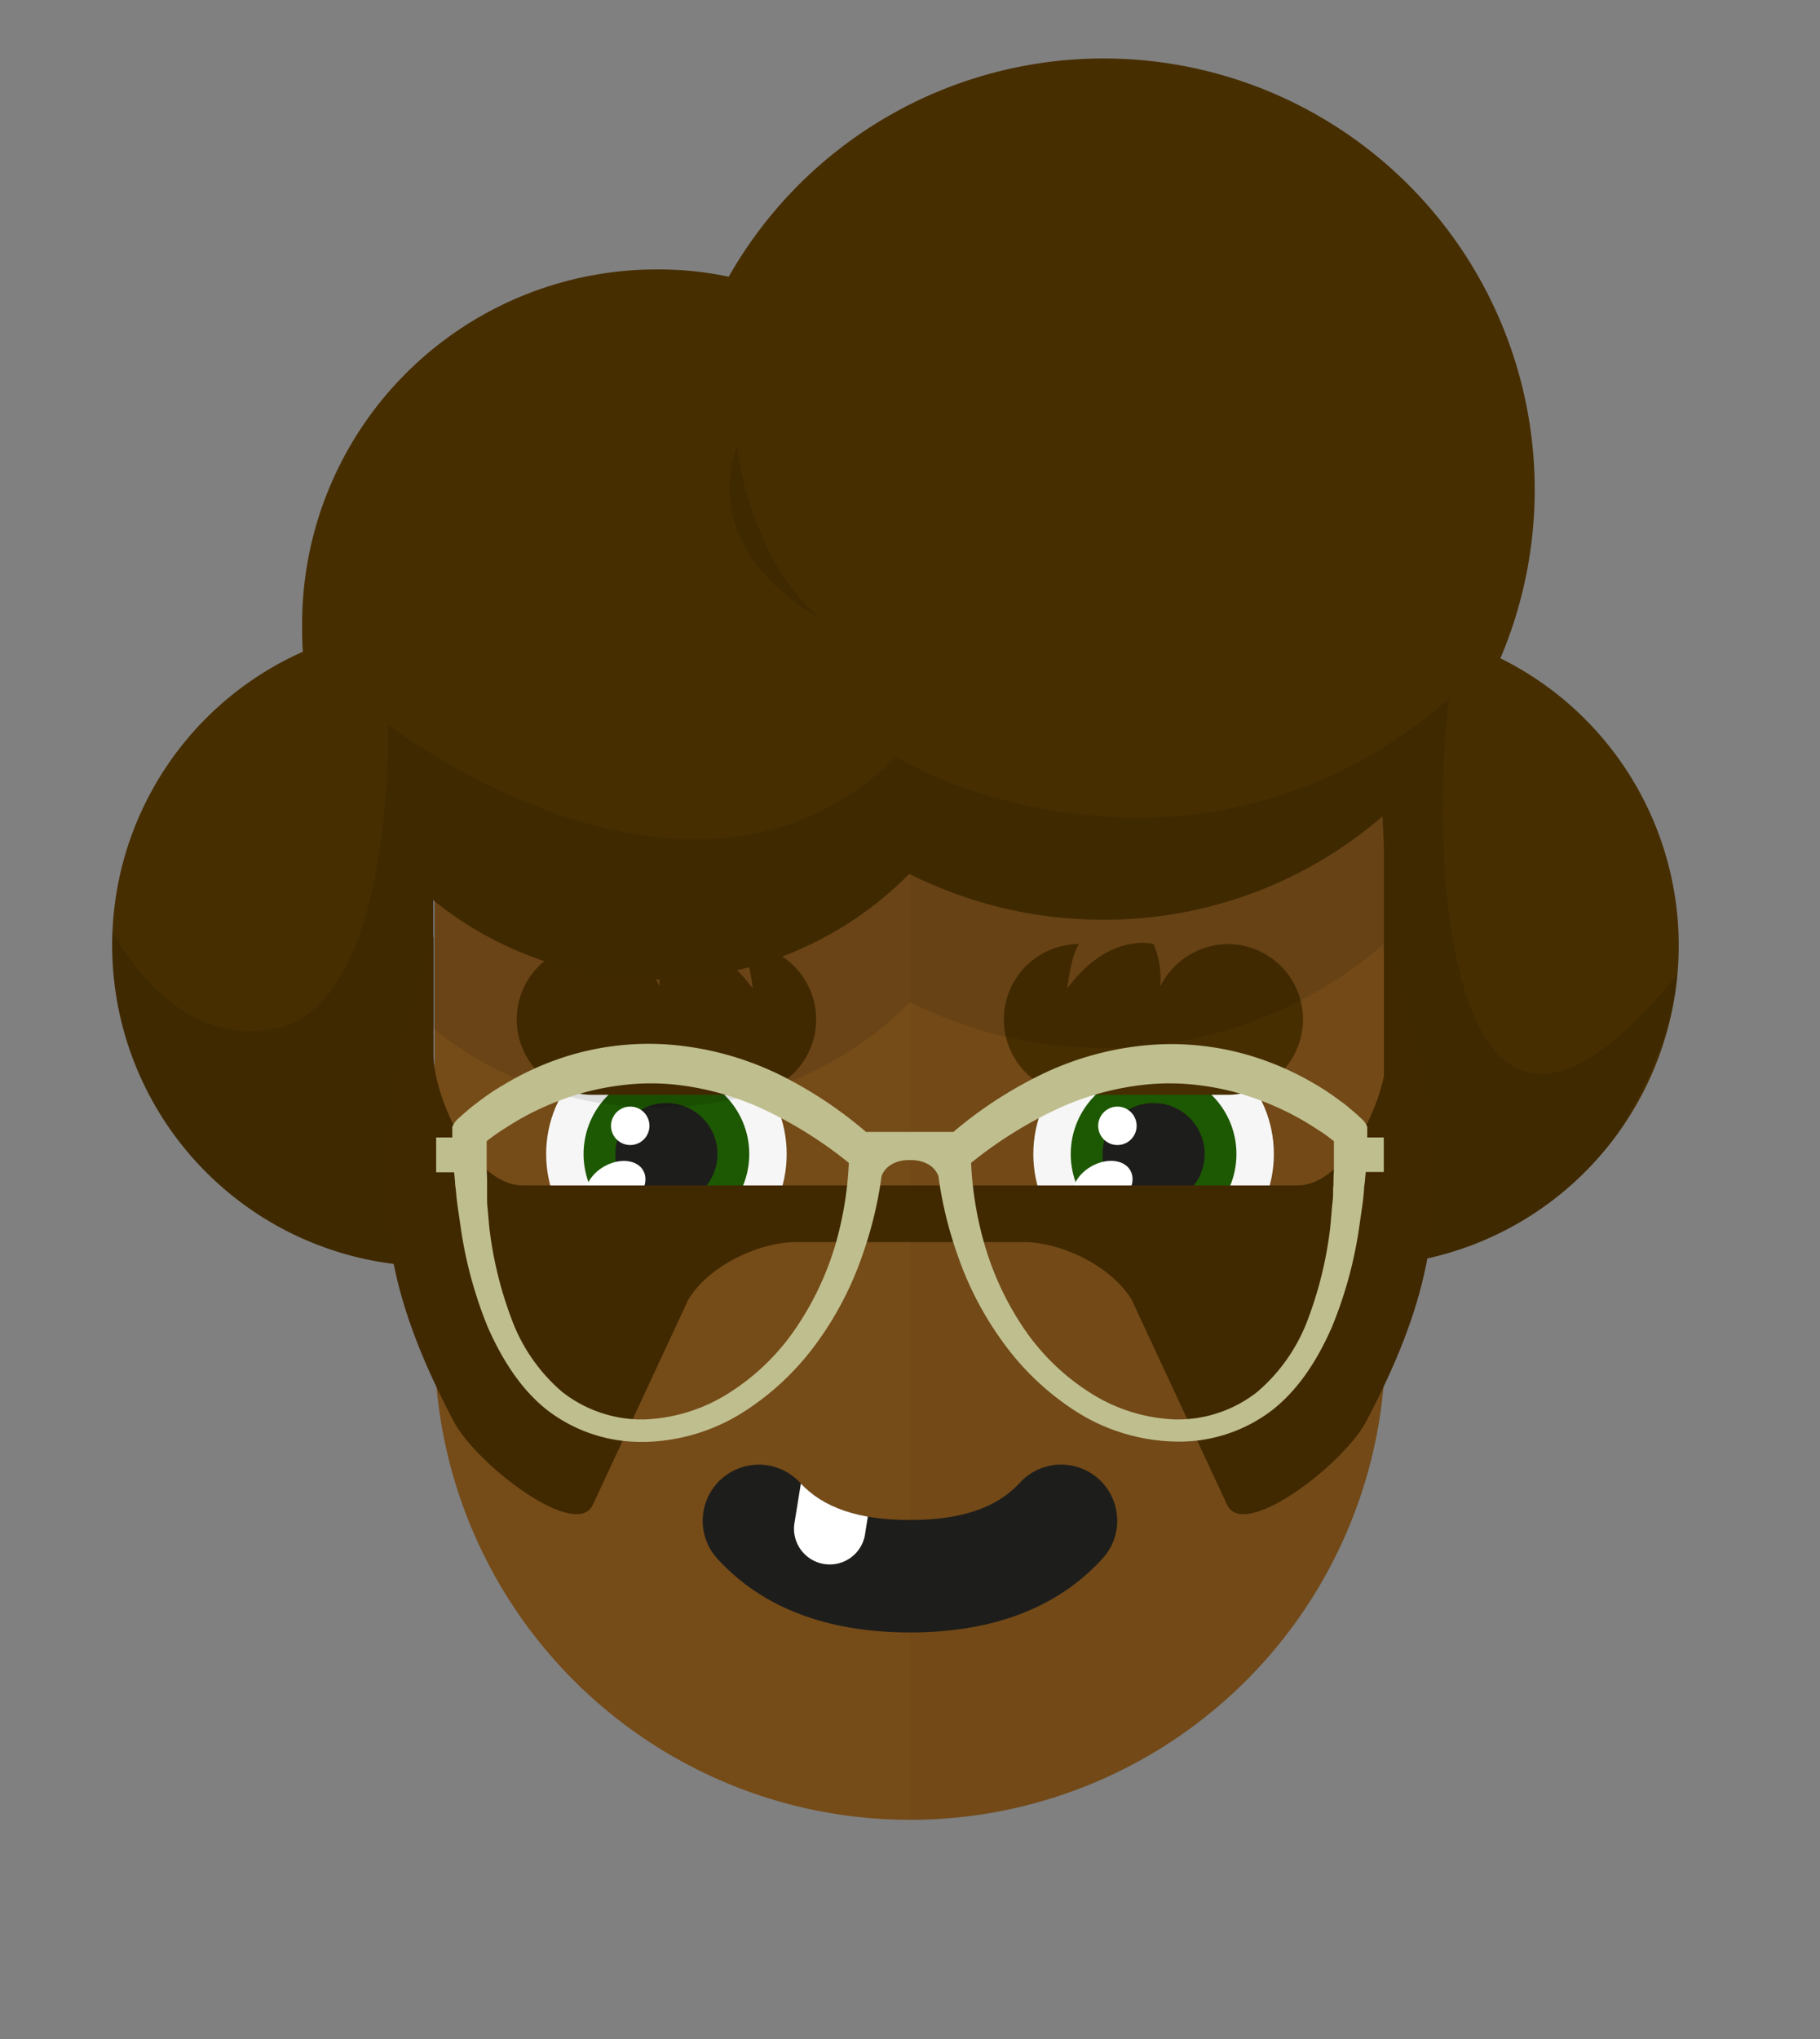
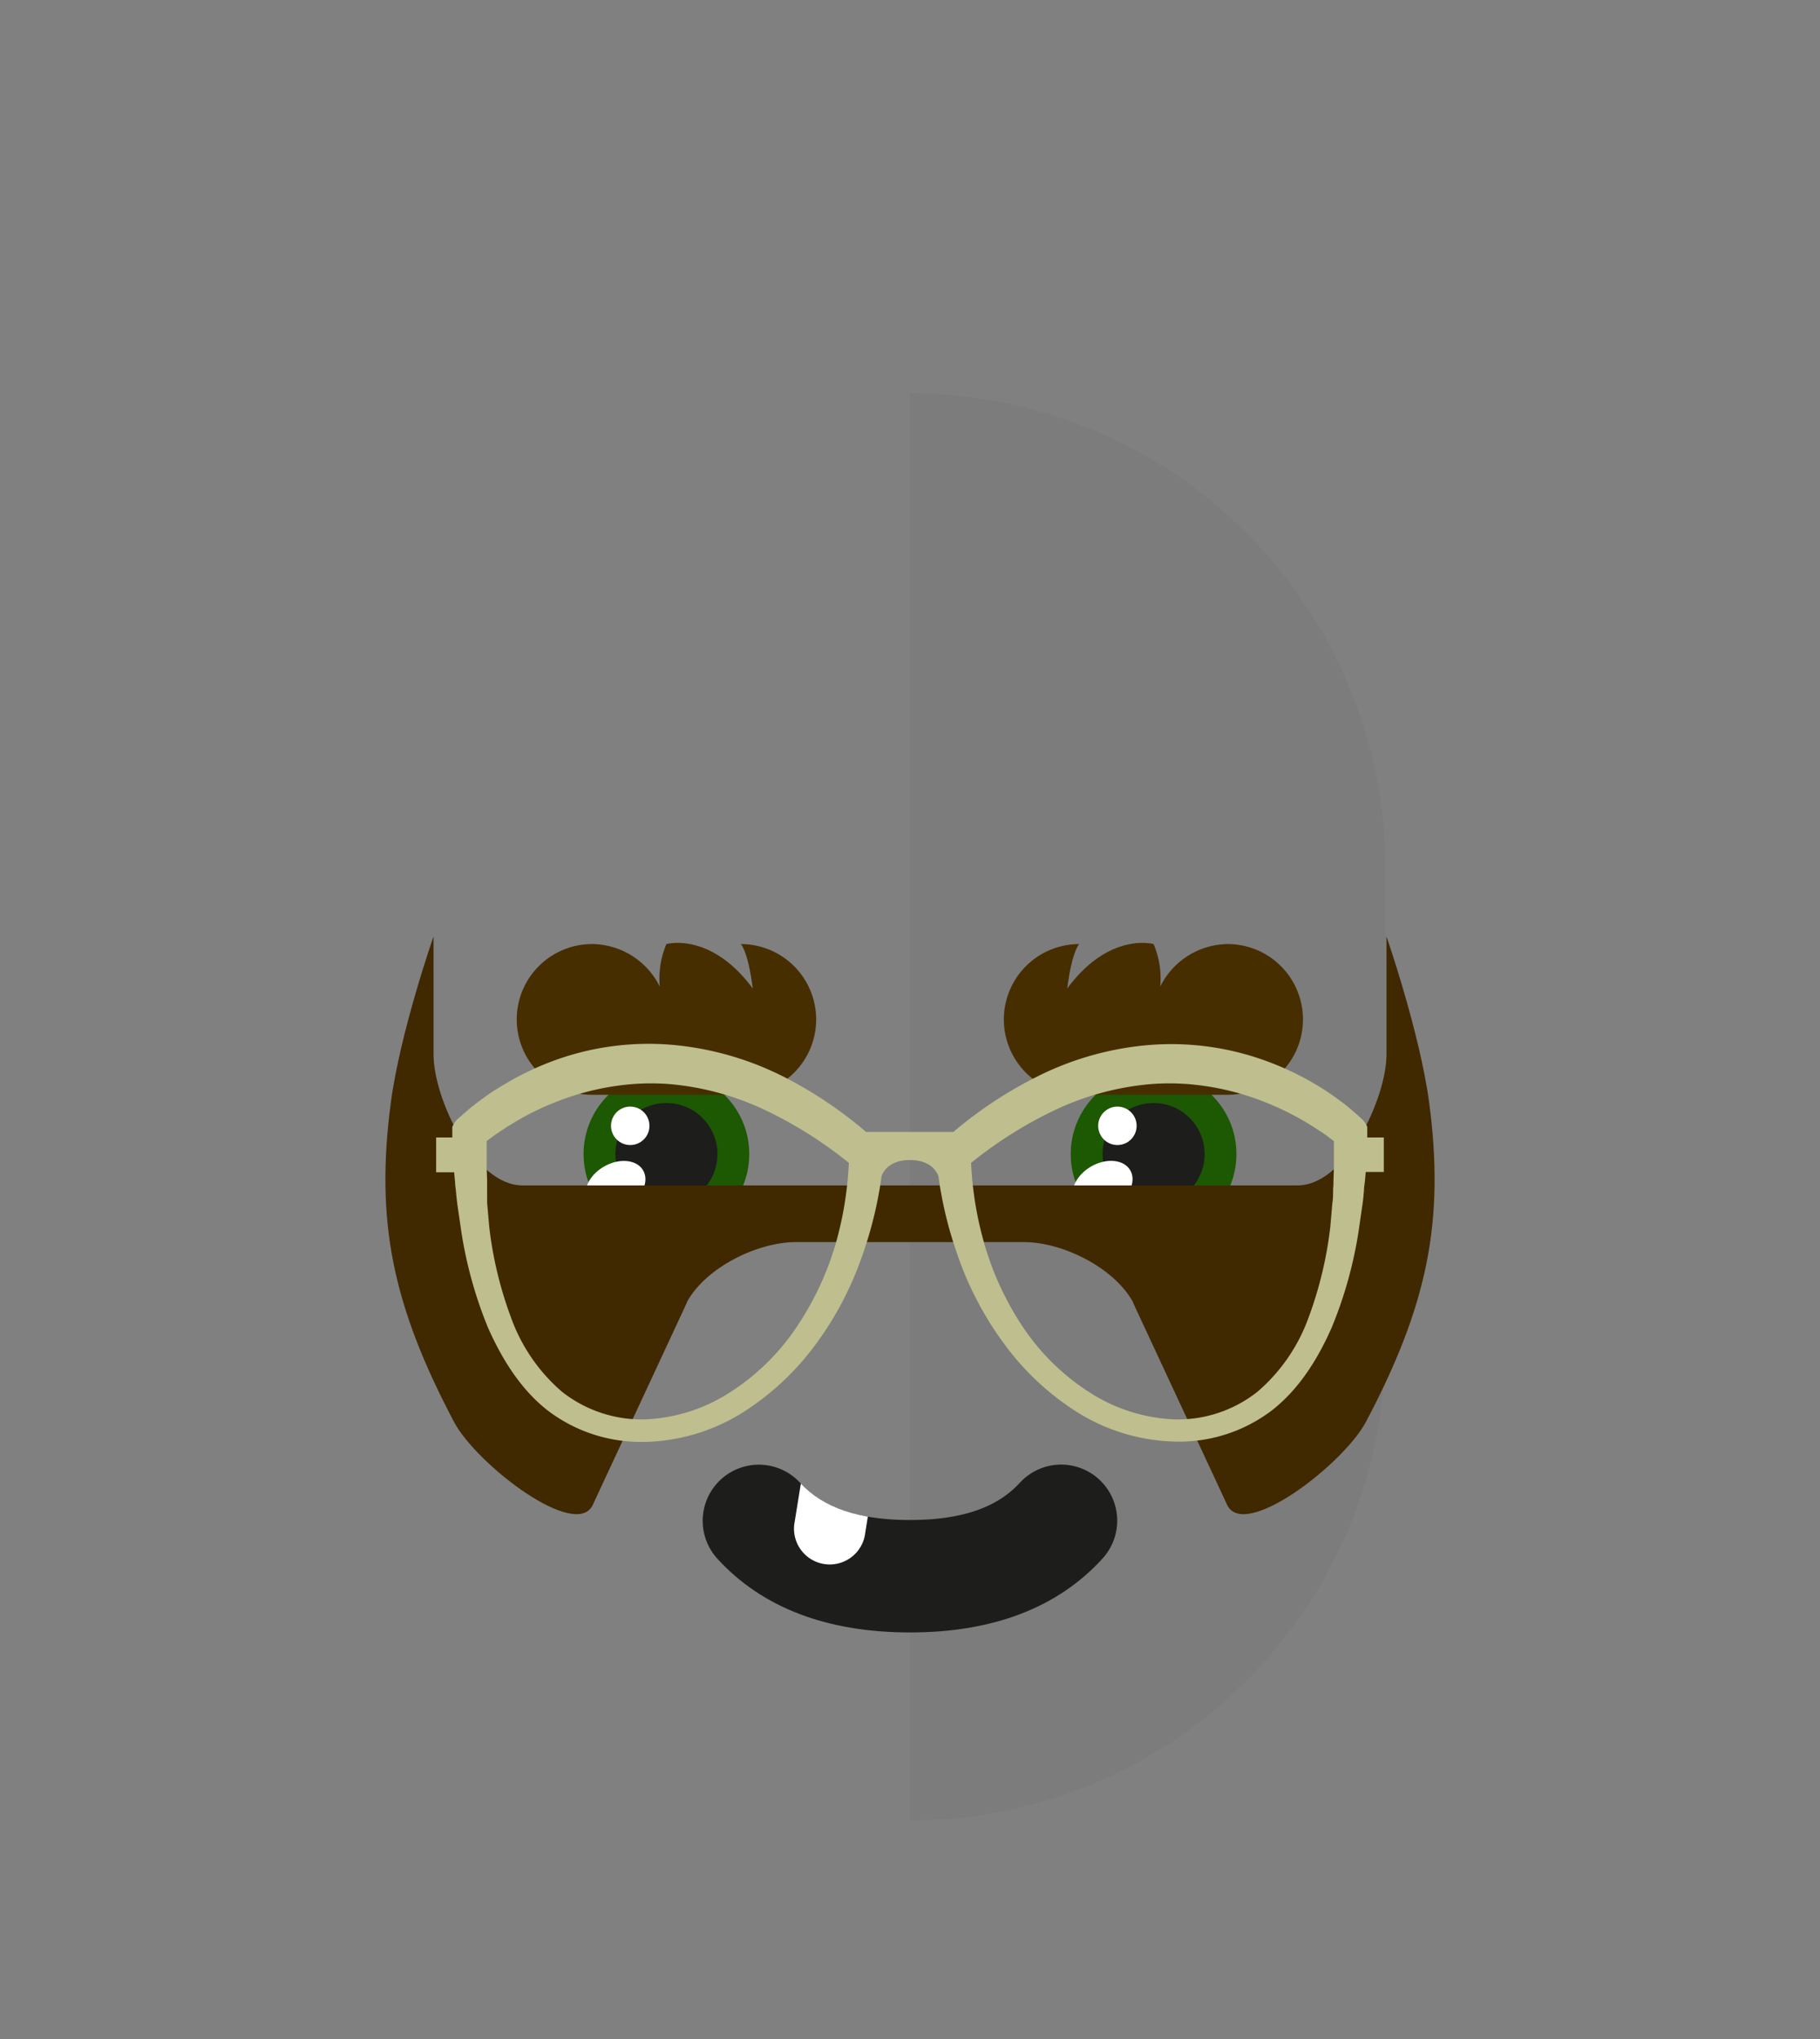
<svg xmlns="http://www.w3.org/2000/svg" id="svgBuilder" class="avatar-frame p-2 p-md-5 bg-white " viewBox="0 0 250 280" style="opacity: 1;">
  <rect x="0" y="0" width="250" height="280" fill="#808080" stroke="none" />
  <defs>
    <clipPath id="b9b980b5-38c2-4c2c-b5a3-0250ab56908c" transform="translate(-59.5 -53.5)">
      <rect width="250" height="250" style="fill: none" />
    </clipPath>
  </defs>
  <g id="ae1cd98a-2feb-47b9-a86d-6e1f11f5716f" data-name="SKIN" style="transform: translate(59.7px, 54px);">
    <g style="clip-path: url(#b9b980b5-38c2-4c2c-b5a3-0250ab56908c)">
      <g>
-         <path class="first-color" d="M124.8,53.5a65.32,65.32,0,0,0-65.3,65.3v65.3a65.3,65.3,0,1,0,130.6,0V118.8A65.32,65.32,0,0,0,124.8,53.5Z" transform="translate(-59.5 -53.5)" style="fill: rgb(117, 75, 24);" />
        <path d="M124.8,53.5v196a65.32,65.32,0,0,0,65.3-65.3V118.9A65.34,65.34,0,0,0,124.8,53.5Z" transform="translate(-59.5 -53.5)" style="fill: #010202;opacity: 0.03;isolation: isolate" />
      </g>
    </g>
  </g>
  <g id="bd6b7ab2-c7b4-4d11-85c5-742522d53c48" data-name="EYES" style="transform: translate(70.98px, 129.48px);">
    <g id="e1e42604-1d13-4682-af66-9a9183cc3b4f" data-name="Calque 1">
-       <circle cx="20.56" cy="29" r="16.52" style="fill:#f6f6f6" />
      <circle cx="20.56" cy="29" r="11.38" style="fill: rgb(29, 88, 2);" class="first-color" />
      <circle cx="20.56" cy="29" r="7.01" style="fill:#1d1d1b" />
      <ellipse cx="13.55" cy="33.44" rx="4.4" ry="3.15" transform="translate(-14.9 11.26) rotate(-30)" style="fill:#fff" />
      <circle cx="15.59" cy="25.12" r="2.64" style="fill:#fff" />
-       <circle cx="87.48" cy="29" r="16.52" style="fill:#f6f6f6" />
      <circle cx="87.48" cy="29" r="11.38" style="fill: rgb(29, 88, 2);" class="first-color" />
      <circle cx="87.48" cy="29" r="7.01" style="fill:#1d1d1b" />
      <ellipse cx="80.47" cy="33.44" rx="4.4" ry="3.15" transform="translate(-5.94 44.71) rotate(-30)" style="fill:#fff" />
      <circle cx="82.51" cy="25.12" r="2.64" style="fill:#fff" />
      <path d="M97.69,20.86H77.26A10.35,10.35,0,0,1,66.91,10.51h0A10.36,10.36,0,0,1,77.26.16s-1,1-1.64,6.1C81.41-1.57,87.48.16,87.48.16A12.07,12.07,0,0,1,88.39,6,10.48,10.48,0,0,1,97.69.16,10.35,10.35,0,0,1,108,10.51h0A10.35,10.35,0,0,1,97.69,20.86Z" style="fill: rgb(71, 46, 1);" class="color-eyebrows" />
      <path d="M10.35,20.86H30.78A10.35,10.35,0,0,0,41.13,10.51h0A10.36,10.36,0,0,0,30.78.16s1,1,1.64,6.1C26.63-1.57,20.56.16,20.56.16A12.07,12.07,0,0,0,19.65,6,10.48,10.48,0,0,0,10.35.16,10.35,10.35,0,0,0,0,10.51H0A10.35,10.35,0,0,0,10.35,20.86Z" style="fill: rgb(71, 46, 1);" class="color-eyebrows" />
    </g>
  </g>
  <defs>
    <clipPath id="f5fbe3d9-1fec-45a1-93bf-a79446290b95" transform="translate(-96.34 -205.38)">
      <rect id="b5266555-270c-4997-ac07-4bed700ad2cc" data-name="SVGID" x="-0.2" y="0.2" width="250" height="250" style="fill:none" />
    </clipPath>
    <clipPath id="aa8da058-4fa4-4095-b038-e332b167725a" transform="translate(-96.34 -205.38)">
      <path id="a4ab390e-f429-4228-932a-c7194a759567" data-name="SVGID" d="M124.8,229.55c-11.41,0-20.3-3.4-26.44-10.1A7.7,7.7,0,1,1,109.71,209c3.15,3.44,8.08,5.11,15.09,5.11s11.94-1.67,15.08-5.11a7.7,7.7,0,0,1,11.36,10.41C145.1,226.15,136.2,229.55,124.8,229.55Z" style="fill:none" />
    </clipPath>
  </defs>
  <g style="clip-path: url(&quot;#f5fbe3d9-1fec-45a1-93bf-a79446290b95&quot;); transform: translate(96.54px, 200px);" data-name="MOUTH">
    <g style="clip-path:url(#aa8da058-4fa4-4095-b038-e332b167725a)">
      <path d="M124.8,229.55c-11.41,0-20.3-3.4-26.44-10.1A7.7,7.7,0,1,1,109.71,209c3.15,3.44,8.08,5.11,15.09,5.11s11.94-1.67,15.08-5.11a7.7,7.7,0,0,1,11.36,10.41C145.1,226.15,136.2,229.55,124.8,229.55Z" transform="translate(-96.34 -205.38)" style="fill:#1d1d1b" />
      <path d="M115.35,205.44a4.9,4.9,0,0,0-5.61,4.07l-.78,4.84a4.91,4.91,0,1,0,9.69,1.55l.77-4.84A4.91,4.91,0,0,0,115.35,205.44Z" transform="translate(-96.34 -205.38)" style="fill:#fff" />
    </g>
  </g>
  <defs>
    <clipPath id="b8e75cf6-f359-47c9-bae1-433da1dba1f0" transform="translate(-13 -7.9)">
-       <rect width="250" height="250" style="fill: none" />
-     </clipPath>
+       </clipPath>
    <clipPath id="f14a9eef-e997-4c3d-aa45-f8e93b2cac24" transform="translate(-13 -7.9)">
      <path d="M206.1,90.3a59.22,59.22,0,0,0-106-52.4,46.19,46.19,0,0,0-9.9-1A48.7,48.7,0,0,0,41.5,85.6c0,1.3,0,2.5.1,3.8a44.1,44.1,0,0,0,17.9,84.4V123.5a48.73,48.73,0,0,0,65.4-3.6,59.24,59.24,0,0,0,26.6,6.3A58.42,58.42,0,0,0,189.9,112c.1,1.8.2,3.5.2,5.3v56.3a44,44,0,0,0,16-83.3Z" style="fill: none" />
    </clipPath>
  </defs>
  <g id="afa9cb47-9e0e-4817-a2c8-48903ce24a94" data-name="HAIR" style="transform: translate(13px, 1px);">
    <g style="clip-path: url(#b8e75cf6-f359-47c9-bae1-433da1dba1f0);transform: translate(0px,7px);">
      <g>
-         <path d="M206.1,107.8c3-7.1-72.8-34.9-83-16.9-3.2-.7-81.5,14.9-81.4,16.2-15.4,6.9,17.9,34.1,17.9,34.1a48.89,48.89,0,0,0,65.4-3.7,59.24,59.24,0,0,0,26.6,6.3A58.42,58.42,0,0,0,190,129.6c.1,1.8.2,3.5.2,5.3C190.2,135,220.6,115,206.1,107.8Z" transform="translate(-13 -7.9)" style="fill: #010202;opacity: 0.1;isolation: isolate" />
+         <path d="M206.1,107.8c3-7.1-72.8-34.9-83-16.9-3.2-.7-81.5,14.9-81.4,16.2-15.4,6.9,17.9,34.1,17.9,34.1a48.89,48.89,0,0,0,65.4-3.7,59.24,59.24,0,0,0,26.6,6.3A58.42,58.42,0,0,0,190,129.6c.1,1.8.2,3.5.2,5.3C190.2,135,220.6,115,206.1,107.8" transform="translate(-13 -7.9)" style="fill: #010202;opacity: 0.1;isolation: isolate" />
        <path class="first-color" d="M206.1,90.3a59.22,59.22,0,0,0-106-52.4,46.19,46.19,0,0,0-9.9-1A48.7,48.7,0,0,0,41.5,85.6c0,1.3,0,2.5.1,3.8a44.1,44.1,0,0,0,17.9,84.4V123.5a48.73,48.73,0,0,0,65.4-3.6,59.24,59.24,0,0,0,26.6,6.3A58.42,58.42,0,0,0,189.9,112c.1,1.8.2,3.5.2,5.3v56.3a44,44,0,0,0,16-83.3Z" transform="translate(-13 -7.9)" style="fill: rgb(71, 46, 1);" />
        <g style="clip-path: url(#f14a9eef-e997-4c3d-aa45-f8e93b2cac24)">
          <path d="M13,122.8s7.9,21.4,24.6,18.4S53.3,99.4,53.3,99.4s41.7,32.3,69.8,4.4c9.3,5.8,45,19,76-8-2.7,19-1.3,78.1,31.4,37.8-2.32,23.21-28.28,41.72-15.91,48.06,1.25.64-198.31-2.35-198.31-2.35Z" transform="translate(-13 -7.9)" style="fill: rgba(0,0,0,0.11)" />
        </g>
        <path d="M101.2,61.2S103,77,112.9,85C106,81.1,97.2,73.1,101.2,61.2Z" transform="translate(-13 -7.9)" style="fill: rgba(0,0,0,0.11)" />
      </g>
    </g>
  </g>
  <g id="aaa617df-ebe2-4733-9c90-69ccd9b87283" data-name="Calque 2" style="transform: translate(52.94px, 128.594px);">
    <g id="e83fcc0b-0df7-420f-a18a-919421c2bfff" data-name="Calque 1" style="transform: translateY(28px);">
      <path d="M143.38,22.87C142.1,13.22,137.51,0,137.51,0V16.19c0,6.08-5.61,18-12.21,18H18.82c-6.6,0-12.21-11.92-12.21-18V0S2,13.22.74,22.87c-2.16,16.35.3,27.9,8.68,43.79,3.1,5.87,17,16.52,19.13,11.26L41.08,51c.11-.25.21-.49.34-.73l0-.07h0c2.62-4.77,9.68-8.23,15-8.23H87.69c5.29,0,12.35,3.46,15,8.23h0l0,.07c.13.24.23.48.34.73l12.53,26.92c2.15,5.26,16-5.39,19.13-11.26C143.08,50.77,145.54,39.22,143.38,22.87Z" class="first-color" style="fill: rgb(64, 40, 0);" />
    </g>
  </g>
  <g id="b588daed-6466-46d3-99eb-f6d3721dce63" data-name="Calque 2" style="transform: translate(59.91px, 143.338px);">
    <g id="e158bb0b-b774-4b78-be9b-323aef9712b8" data-name="Calque 2" style="transform: translateY(-12px);">
      <path d="M127.9,12.86c0-.41,0-.82,0-1.22V11.4l-.1-.21a2.71,2.71,0,0,0-.33-.52,1.8,1.8,0,0,0-.34-.36l-.63-.59-.77-.66c-.52-.44-1-.85-1.59-1.25a33.31,33.31,0,0,0-3.33-2.23,40.21,40.21,0,0,0-7.26-3.39,37.91,37.91,0,0,0-15.91-2,42,42,0,0,0-15.3,4.42,57.38,57.38,0,0,0-11.29,7.49h-12A57.26,57.26,0,0,0,47.83,4.57,42.11,42.11,0,0,0,32.52.15a37.85,37.85,0,0,0-15.9,2A39.58,39.58,0,0,0,9.36,5.58,31.2,31.2,0,0,0,6,7.81c-.54.4-1.07.81-1.58,1.24l-.79.68L3,10.3a2,2,0,0,0-.33.35,2.47,2.47,0,0,0-.34.54l-.11.21v.24c0,.4,0,.81,0,1.22H0v4.78H2.47L2.6,19c0,.39.08.77.11,1.16.07.73.14,1.48.25,2.22l.49,3.36A57.94,57.94,0,0,0,7.13,39C9.36,44,12,47.74,15.28,50.32a21.11,21.11,0,0,0,12.77,4.35h.63a26.36,26.36,0,0,0,13.37-4,37,37,0,0,0,10.13-9.46,45.37,45.37,0,0,0,6.39-12.23,54.45,54.45,0,0,0,2.62-10.84c.93-2.3,3.72-2.18,3.83-2.17h.13c.12,0,2.9-.13,3.84,2.17a54,54,0,0,0,2.62,10.83A45.24,45.24,0,0,0,78,41.17a36.86,36.86,0,0,0,10.11,9.45,26.41,26.41,0,0,0,13.36,4,21,21,0,0,0,13.42-4.35c3.25-2.57,5.92-6.28,8.15-11.36a57.6,57.6,0,0,0,3.68-13.23l.48-3.33c.12-.75.19-1.5.25-2.23,0-.39.07-.77.12-1.17l.12-1.35h2.48V12.86Zm-4.58,4.21-.06,1.63c0,.39,0,.79-.05,1.18,0,.71,0,1.38-.11,2.06l-.28,3.23a53.33,53.33,0,0,1-3,12.47,24.27,24.27,0,0,1-7,10.14,17.67,17.67,0,0,1-11.34,3.8,23.29,23.29,0,0,1-11.72-3.71,31.19,31.19,0,0,1-9-8.74A41,41,0,0,1,75.37,27.7a48.28,48.28,0,0,1-1.89-11.35A58,58,0,0,1,84.64,9.27,38.22,38.22,0,0,1,98.11,5.54a32.4,32.4,0,0,1,6.93.18,35.75,35.75,0,0,1,6.78,1.55,39.46,39.46,0,0,1,6.45,2.81c.93.5,1.89,1.08,3,1.82.49.32,1,.65,1.43,1l.62.47c0,.75,0,1.49,0,2.24ZM17.3,47.79a24.18,24.18,0,0,1-7-10.16,53.13,53.13,0,0,1-3-12.42l-.29-3.28C7,21.26,7,20.59,7,19.88c0-.4,0-.79,0-1.17l-.06-1.6V15.62c0-.75,0-1.5,0-2.25.2-.16.4-.32.62-.47.46-.35.94-.68,1.43-1,1.13-.74,2.09-1.32,3-1.83a39.7,39.7,0,0,1,6.43-2.8,35.85,35.85,0,0,1,6.79-1.55,32.48,32.48,0,0,1,6.94-.18A38.28,38.28,0,0,1,45.54,9.27a57.58,57.58,0,0,1,11.15,7.08A48.35,48.35,0,0,1,54.81,27.7a41.24,41.24,0,0,1-5.46,11.44,31.32,31.32,0,0,1-9,8.73,23.25,23.25,0,0,1-11.71,3.71A17.71,17.71,0,0,1,17.3,47.79Z" class="first-color" style="fill: rgb(191, 190, 142);" />
    </g>
  </g>
</svg>